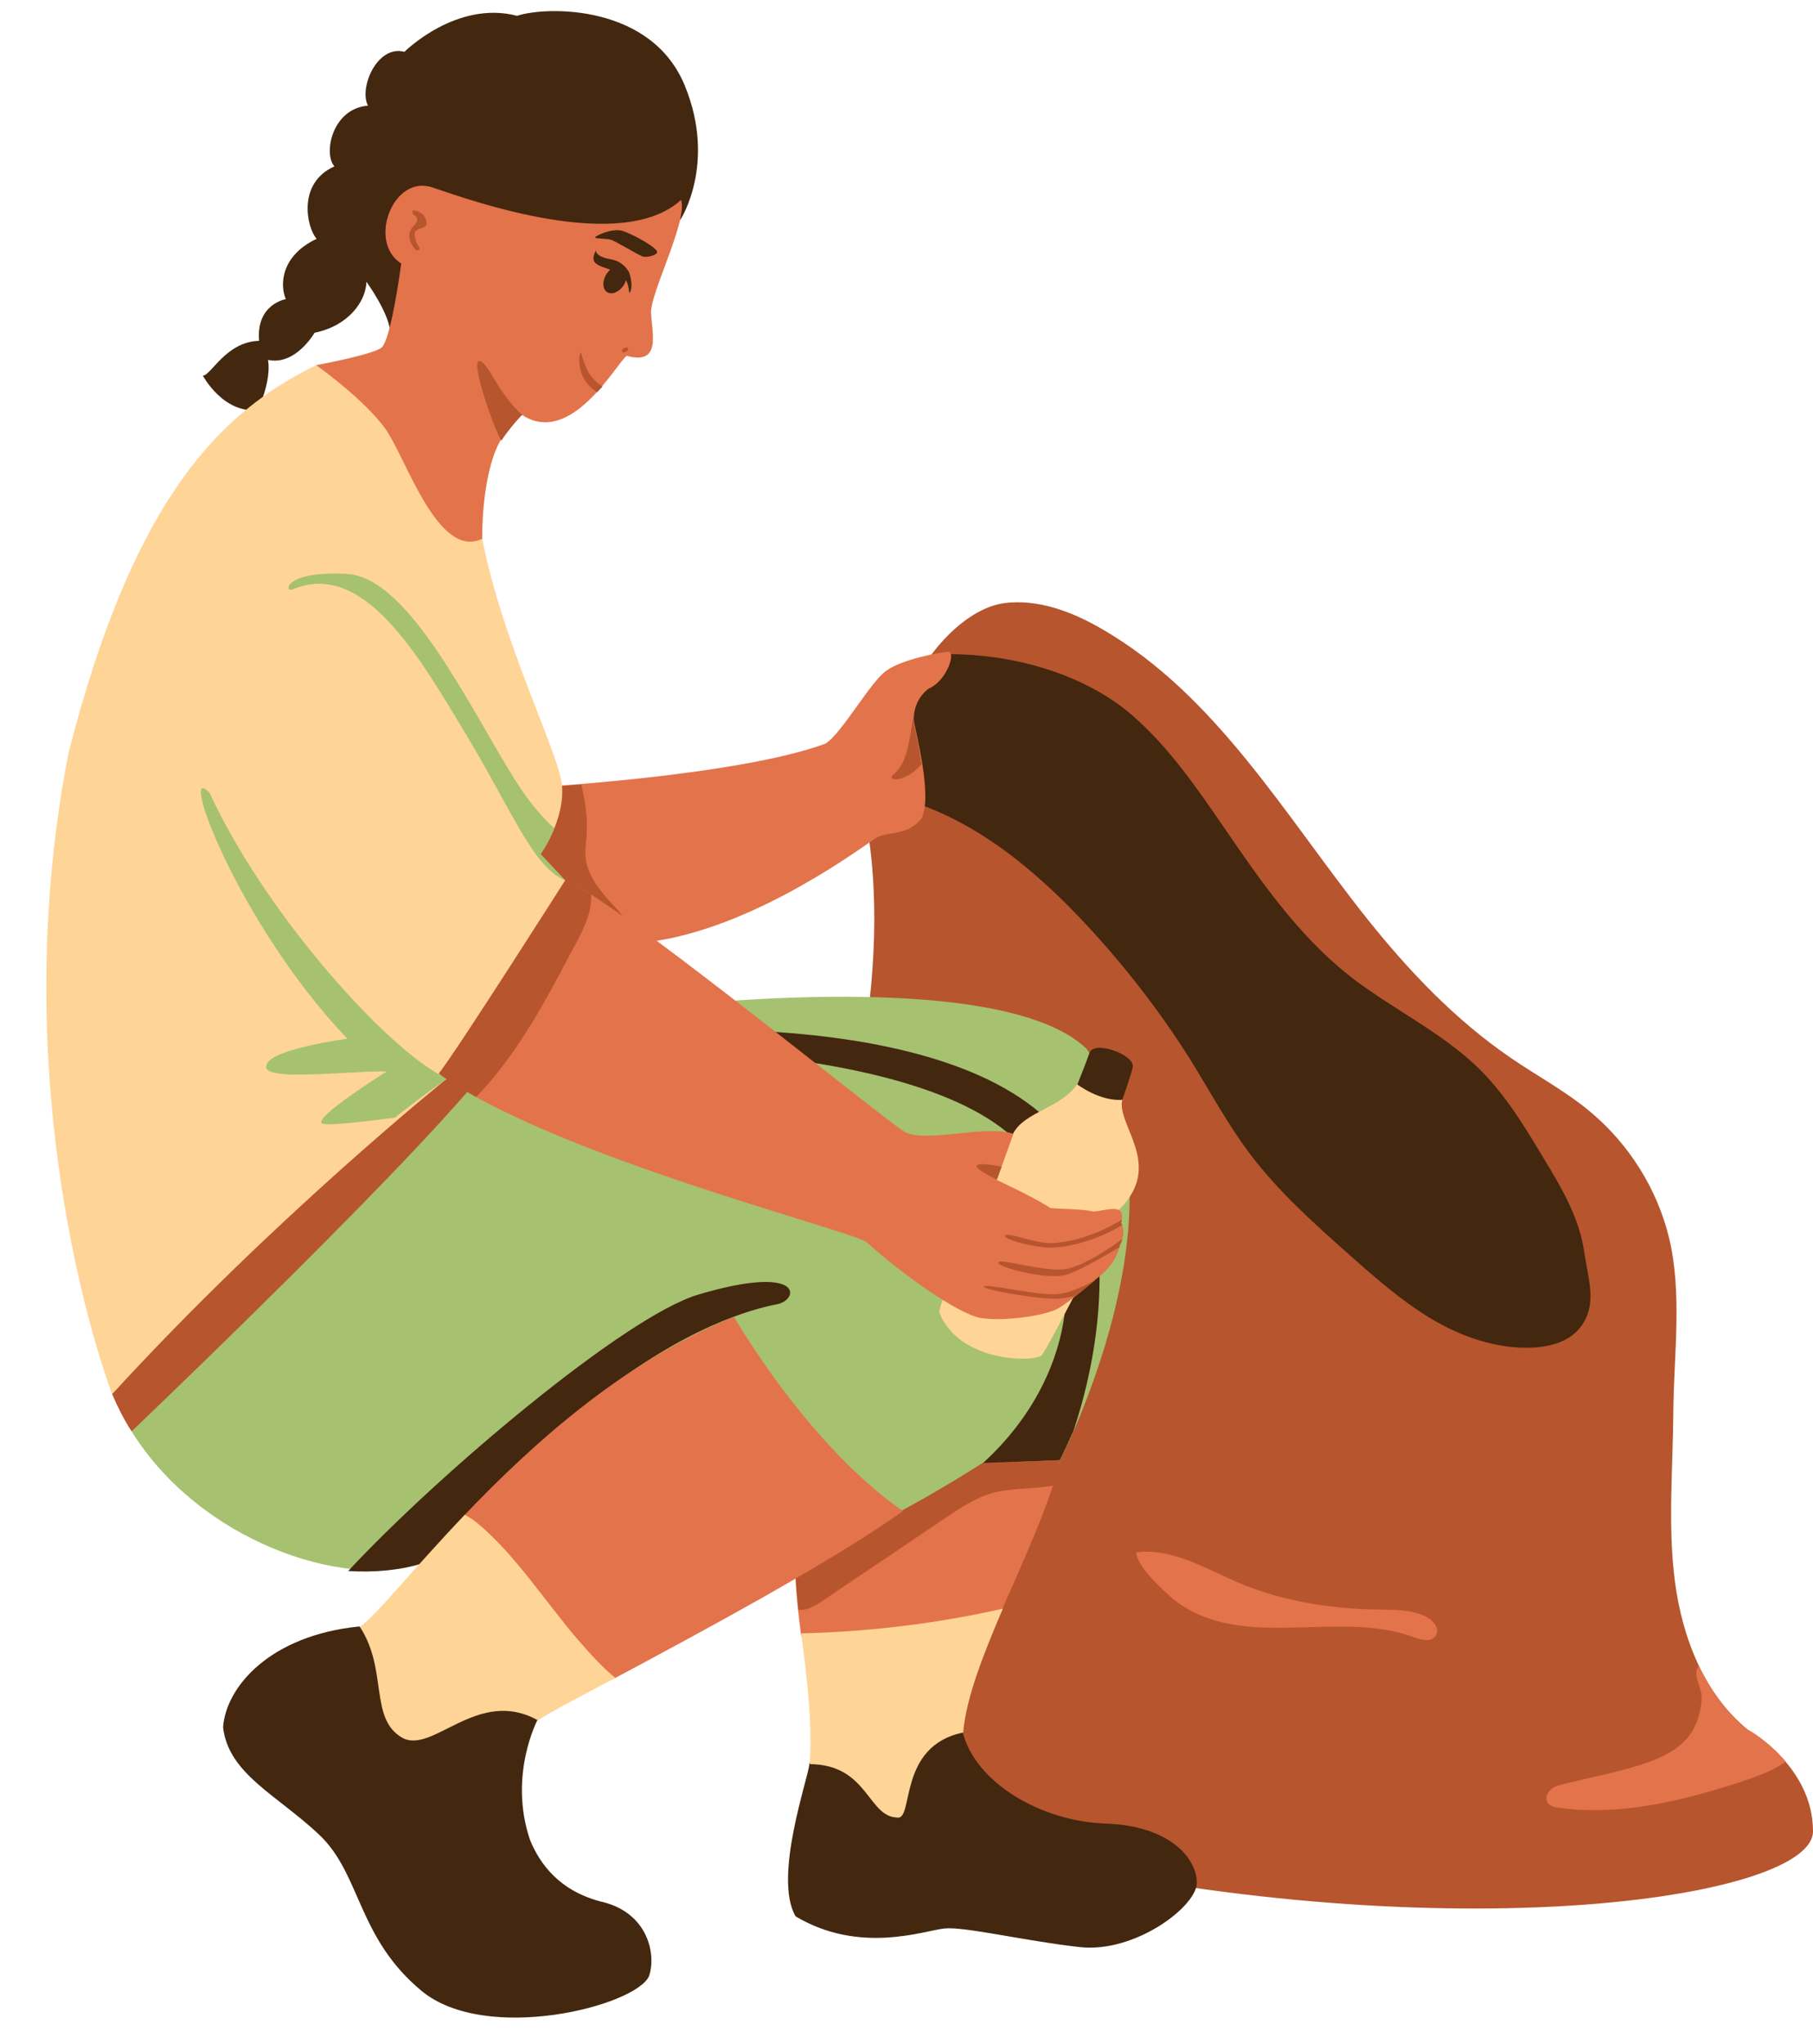
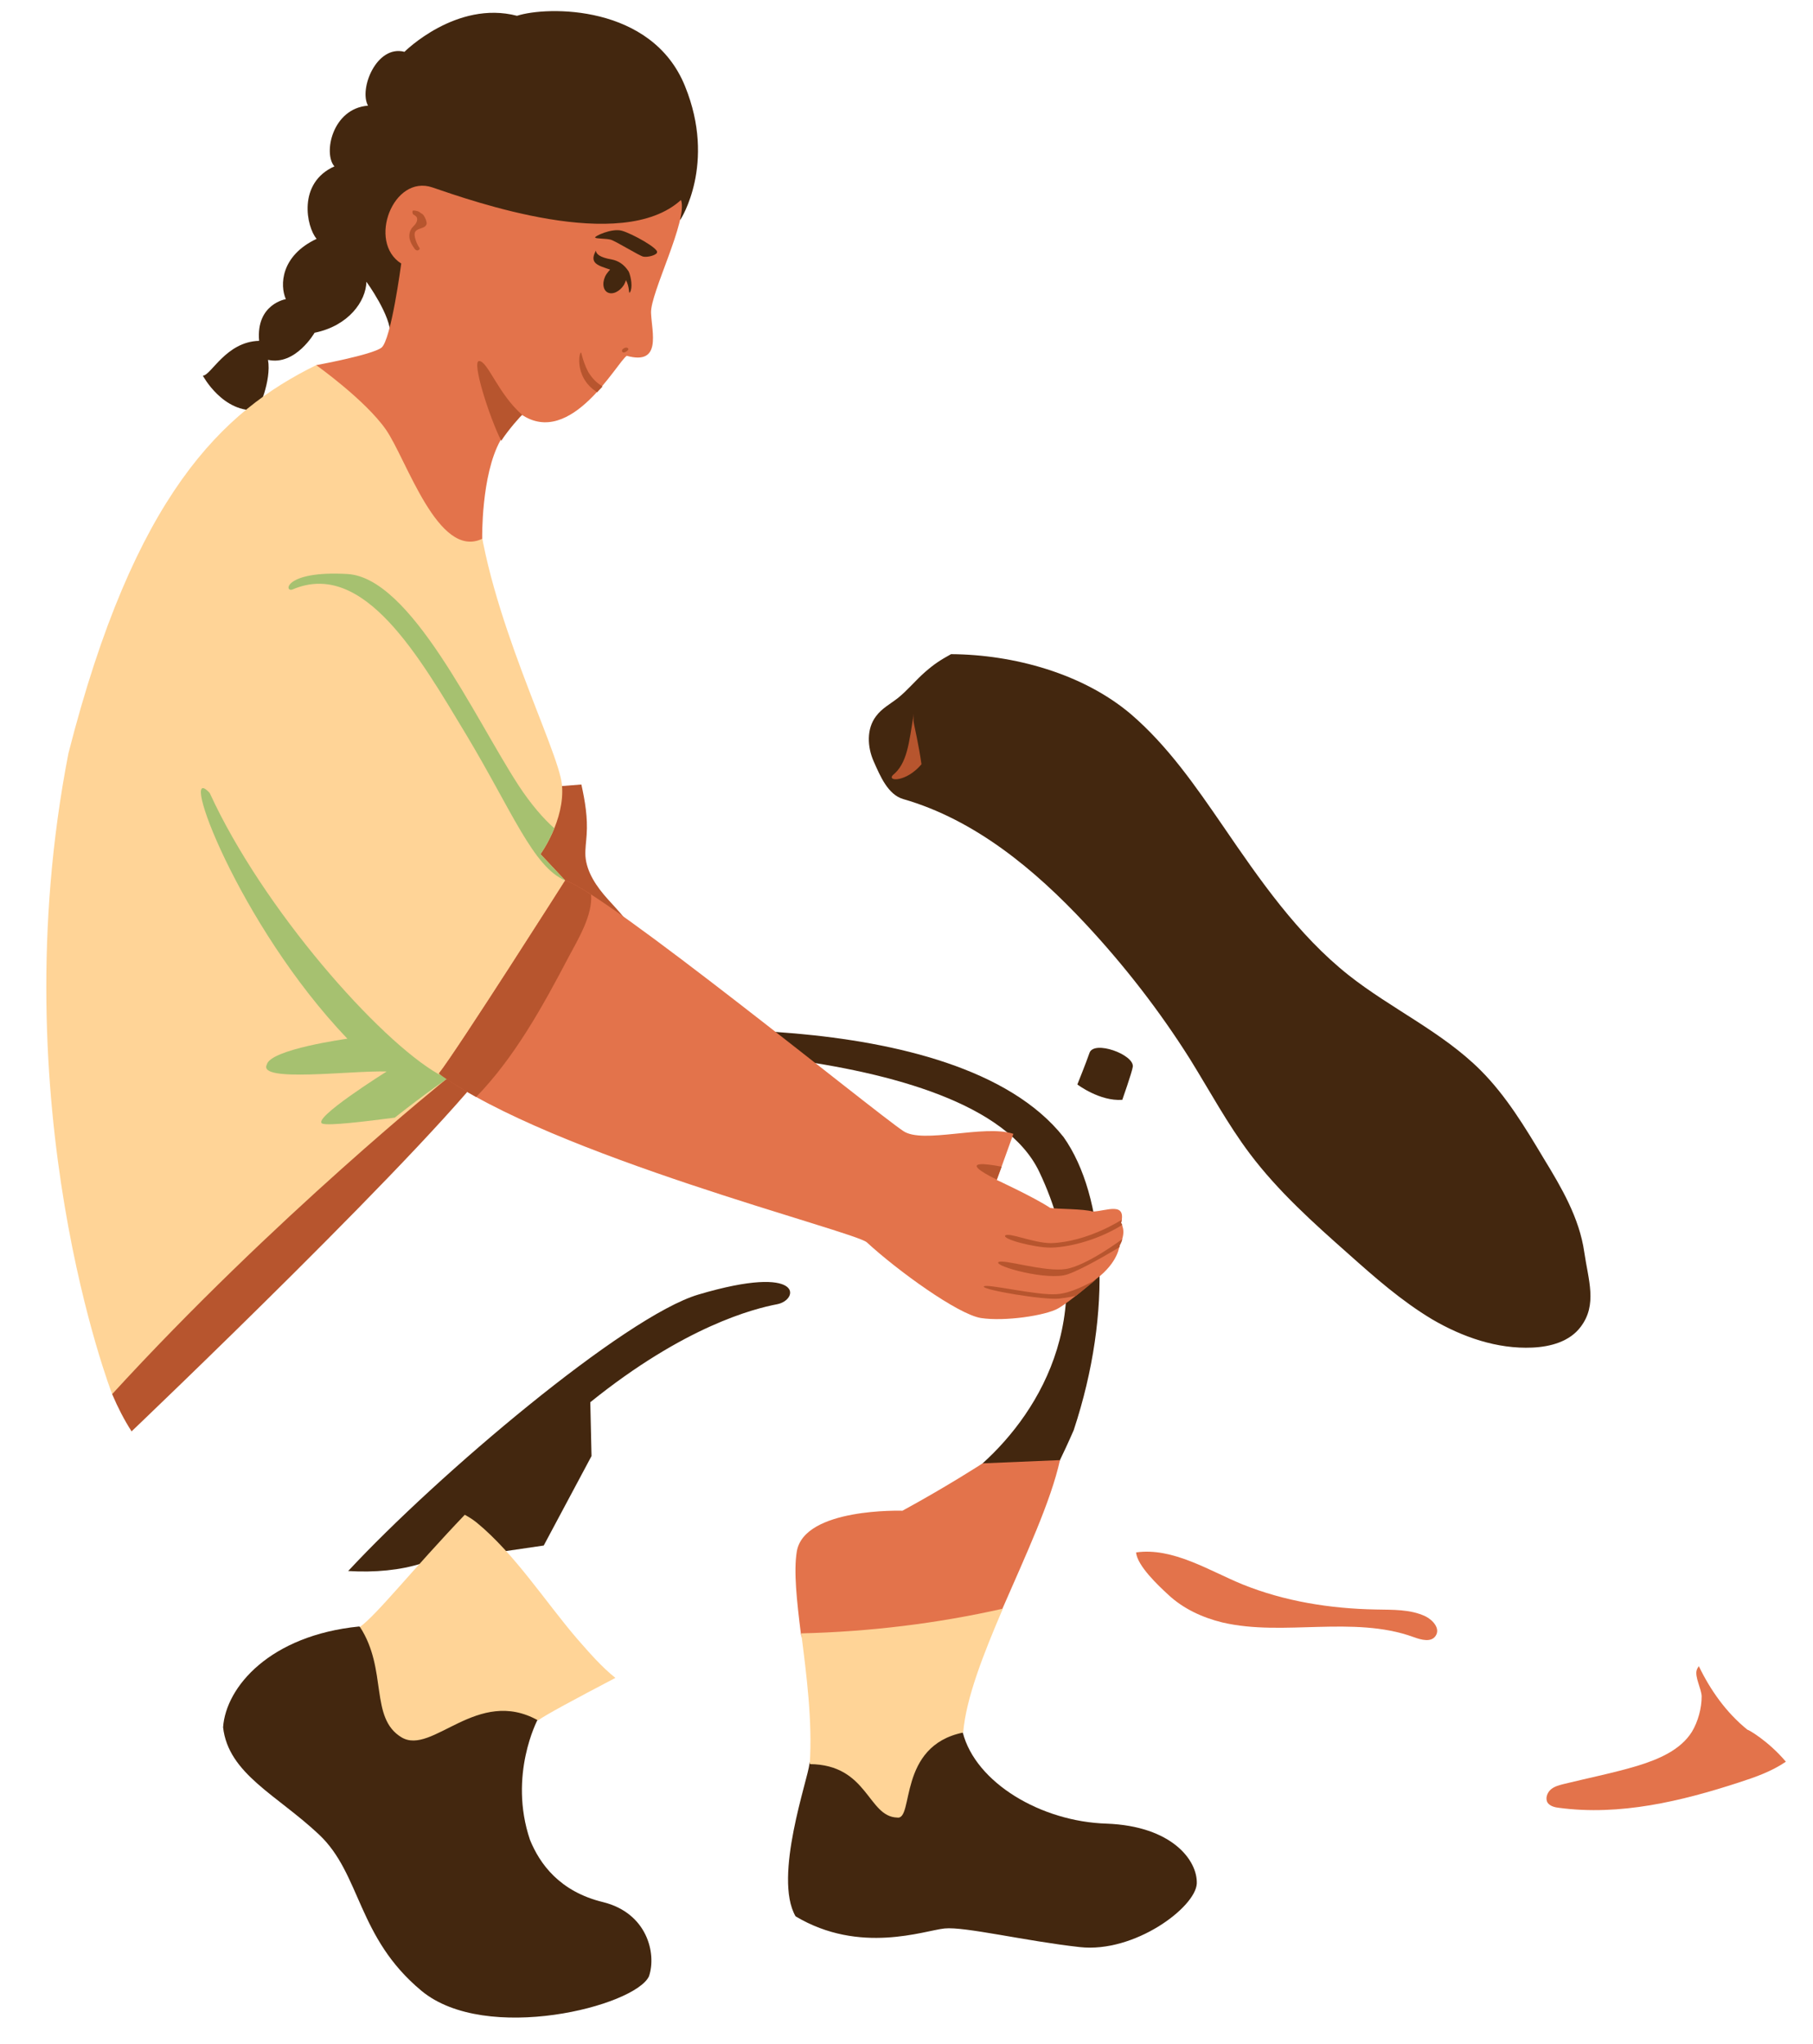
<svg xmlns="http://www.w3.org/2000/svg" height="505.0" preserveAspectRatio="xMidYMid meet" version="1.0" viewBox="-11.5 -2.8 447.8 505.0" width="447.8" zoomAndPan="magnify">
  <g id="change1_1">
-     <path d="M249.2,457.5c-16.8-4.2-32-14.8-41.8-29.1c-6.4-9.3-10.5-19.9-14.1-30.6c-2.9-8.4-5.5-16.9-6.9-25.6 c-2.3-14.5-0.9-29.4,1.4-43.9c6.7-42.5,21.9-85,14.8-127.4c-0.8-5-2.3-12.6-0.5-17.3c2.5-6.5,9.2-10.7,12-17.1 c3.7-8.6,13.1-19,22.4-20.3c8.4-1.1,16.8,2.1,24.2,6.4c28.2,16.3,45.2,46.1,65.5,71.6c10.3,12.9,21.8,25,35.4,34.3 c6.7,4.6,13.9,8.4,20.1,13.7c9.3,7.9,16.1,18.8,19,30.6c3.4,13.9,1.2,29.1,1.1,43.4c-0.1,13.9-1.4,27.9,0.4,41.7s7.2,27.8,18,36.6 c0,0,16.1,8.9,16.1,25.1S350.7,478.9,249.2,457.5z" fill="#B7552E" />
-   </g>
+     </g>
  <g id="change2_1">
-     <path d="M108.2,245c20.8-2.4,38.1,1.6,38.1,1.6s88.1-11.6,110.5,9.6c28,37.5-7.7,104.2-7.7,104.2l-36.5,25.1 L185,369.9l-92.4,13.6C73.1,389.7,38,378,21,350.8C19.2,348,92.7,246.8,108.2,245z" fill="#A6C170" />
-   </g>
+     </g>
  <g id="change3_1">
    <path d="M253.7,350.5c-2.7,6.2-4.7,10-4.7,10L226.3,376c2.3-9,4.9-17.3,4.9-17.3c14.3-12.9,30-38.3,14-72 C229.2,253,131.3,256,131.3,256l7.4-3.6c0,0,85.6-8.3,112.5,25.7C261.5,292.7,263.5,320.9,253.7,350.5z" fill="#43270F" />
  </g>
  <g id="change4_1">
    <path d="M211.4,370.4c11.2-6.1,19.8-11.7,19.8-11.7l19.1-0.8c-2.2,10.1-8.5,23.6-14.2,36.7 c-4.8,11.2-48.5,16.3-49.8,6.1c-1-8.1-1.8-15.3-1-20.2C187.1,369.6,211.4,370.4,211.4,370.4z" fill="#E3734B" />
  </g>
  <g id="change1_2">
-     <path d="M250.3,357.9c-0.4,2-1,4.1-1.7,6.3c-5,0.9-10.3,0.5-15.3,1.9c-3.9,1.2-7.4,3.5-10.7,5.7 c-10.1,6.8-20.3,13.7-30.4,20.5c-2.7,1.9-4.7,2.8-6.5,2.6c-0.6-5.8-1-10.8-0.4-14.5c1.7-10.9,26.1-10.1,26.1-10.1 c11.2-6.1,19.8-11.7,19.8-11.7L250.3,357.9z" fill="#B7552E" />
-   </g>
+     </g>
  <g id="change5_1">
-     <path d="M238.7,277.3c2.8-5.5,11.6-6.2,15.8-12.2c4.5-3.1,10.5,0.2,11.2,3.8c-1.5,6.2,10.3,16-0.6,26.9 c-0.7,0.7-17.7,34.5-19.3,36.2c-1.6,1.7-20.2,2-25.3-10.5c0-3.1,5.1-10.9,4.8-11.5c-0.3-0.6,1.1-25.8,1.1-25.8L238.7,277.3z" fill="#FFD497" />
-   </g>
+     </g>
  <g id="change3_2">
    <path d="M38.6,90c2,0,5.7-8.4,13.9-8.6c-0.8-9.1,6.6-10.3,6.6-10.3c-1.5-3.4-1.3-10.7,7.6-14.9 c-2.5-2.9-4.8-13.8,4.4-17.9c-2.8-3.1-0.6-14.3,8.3-15c-2.3-4.1,2.1-15.1,9-13.3c0,0,12.8-12.8,27.8-8.9c7.4-2.4,33.3-2.9,41.5,17.4 c7.8,19.2-1.1,32.9-1.1,32.9s-2,0.9-5.3,2.4c0.1,0.8,0.2,1.6,0.1,2.4c-0.4,4.2-2.1,8.5-3.1,12.5c-0.3,1.3-0.7,2.6-1.5,3.7 c-1.2,1.7-3.1,2.6-4.9,3.4c-2.5,1.1-5,2.1-7.6,2.6c-2.7,0.5-5.5,0.4-7.9-0.7c-3.6-1.6-6-5.2-7.1-9c-0.1-0.2-0.1-0.4-0.2-0.6 c-17.5,7.5-34.4,14.2-34.2,11.9c0.3-4.7-5.9-13.2-5.9-13.2c-0.1,4.8-4.4,10.9-12.8,12.6c0,0-4.7,8.2-11.5,6.7 c0.9,5.2-2.5,12.4-2.5,12.4C43.6,99.4,38.6,90,38.6,90z M137.5,467.1c-10.8-2.6-15.7-9.5-18.1-15.4c-5.4-16,1.9-29.7,1.9-29.7 L77.2,399c-22,2.2-32.9,14.9-33.6,24.9c1.3,11.5,13.3,16.7,23.7,26.5c10.4,9.8,9.4,25.4,25.3,38.6s52.8,3.8,56.2-3.6 C150.7,479.7,148.3,469.8,137.5,467.1z M161,317c-18.2,5.4-64.5,44.6-86.5,68.3c6.6,0.4,12.9-0.2,18.2-1.9l30.1-4.4l11.8-22.1 l-0.3-13.3c23.3-18.8,40.4-23.1,46.1-24.2C185.9,318.4,187.3,309.2,161,317z M261.8,447.7c-16.2-0.5-32.3-10.1-35.5-22.5 c-14.8-8.4-37.7,4.5-37.9,7.8c-0.2,3.3-9,27.9-3.4,37.6c15.9,9.5,31.8,3.5,36.8,3s19.9,3.1,33.4,4.6c13.5,1.5,28.6-9.8,28.9-15.7 C284.3,456.8,278,448.3,261.8,447.7z M379.8,306.5c-1.2-8.4-5.6-15.9-10-23.1c-4.6-7.7-9.3-15.5-15.6-21.8 c-9.5-9.5-22.1-15.2-32.6-23.5c-12.6-10-21.9-23.5-31-36.8c-6.8-9.9-13.7-19.9-22.8-27.7c-11.8-10-28.9-14.7-44.4-14.8 c-2.7,1.5-4.1,2.4-6.4,4.4c-2.4,2.1-4.4,4.6-6.8,6.5c-1.8,1.4-3.9,2.5-5.3,4.4c-2.4,3.1-2.2,7.6-0.6,11.2s3.5,8.2,7.3,9.3 c17.7,5.1,32.5,17.4,45,30.8c9.6,10.3,18.3,21.5,25.8,33.4c4.9,7.9,9.3,16.1,14.8,23.4c7,9.3,15.7,17.1,24.4,24.8 c6.5,5.8,13.1,11.6,20.6,16.1c7.5,4.4,16.1,7.4,24.8,7c4.5-0.2,9.2-1.5,11.9-5.1C383.1,319.5,380.8,313.4,379.8,306.5z M265.7,268.9 c0,0,2.4-6.8,2.6-8.2c0.3-3-9.6-6.6-10.7-3.4c-0.9,2.6-3,7.8-3,7.8S260.1,269.3,265.7,268.9z" fill="#43270F" />
  </g>
  <g id="change4_2">
-     <path d="M141,229.2c-0.8-0.6-1.4-1.4-2.3-1.8c-1.5-0.6-3.2,0.3-4.6-0.4c-0.9-0.5-1.4-1.5-2-2.4 c-2.2-3.1-6.3-3.8-10-4.7c-3.8-1-7.5-2.5-10.9-4.4c-3.4-1.9-6.8-4.9-6.6-8.7c0.1-1.6,0.8-3,1.6-4.4c1.9-3.3,4.4-6.2,7.2-8.7 c2.1-1.8,4.6-3.1,7.1-2c0,0,50.2-2.8,71.9-10.8c4-2.5,11.1-15.3,15-18c3.8-2.8,13-4.5,15.2-4.7s-0.2,7.2-4.7,9.1 c-3,2.2-4,5.9-3.6,8.4c0.4,2.4,4.6,18.5,1.8,23.7c-3.4,4.4-8.4,3.1-11.2,4.8s-28.5,21.3-54.1,25.4C147.8,230,143.3,230.8,141,229.2z M140.5,411.7c20.9-11.2,53.4-28.6,71-41.2c-23.8-16.6-41.7-48-41.7-48c-27.2,10.9-50,31.6-66.5,48.9 C90.4,384.7,130.6,416.9,140.5,411.7z" fill="#E3734B" />
-   </g>
+     </g>
  <g id="change1_3">
    <path d="M21,350.8c-1.8-2.8-3.4-5.9-4.8-9.2c0,0,13.5-44.8,45.4-76c13.6-13.3,31-18.8,46.5-20.6 c5.7,1.4,8.6,4.9,3.5,12.3C97.5,277.9,21.2,350.6,21,350.8z M113.4,193.8c-2.9,2.5-5.3,5.4-7.2,8.7c-0.8,1.3-1.5,2.8-1.6,4.4 c-0.2,3.8,3.2,6.8,6.6,8.7c3.4,1.9,7.1,3.4,10.9,4.4c3.6,0.9,7.8,1.7,10,4.7c0.6,0.9,1.1,1.9,2,2.4c1.4,0.7,3.2-0.1,4.6,0.4 c0.9,0.4,1.5,1.2,2.3,1.8c1.4,1,3.6,1.1,5.8,0.9c-0.1-1-0.3-2-0.6-2.9c0.2,0.6,0.1,1.2-0.3,1.7c-1.6-3.7-4.6-6.7-7.3-9.7 s-5.2-6.6-5.5-10.6c-0.1-1.8,0.2-3.5,0.3-5.3c0.3-4.2-0.4-8.3-1.3-12.4c-7,0.6-11.7,0.8-11.7,0.8C118,190.7,115.5,192,113.4,193.8z" fill="#B7552E" />
  </g>
  <g id="change5_2">
    <path d="M106.3,120.9c2.4,27.5,20.2,61.5,21,70.2s-5.3,17.1-5.3,17.1l6.1,6.5c0,0,2.6,15.5-2.3,21.9 c-4.9,6.5-26.6,26.8-26.6,26.8s-43,34.5-83,78.2c0,0-27.7-71.3-10.8-158.3c16.3-63.9,38-84.5,61.2-95.9l31,13.7L106.3,120.9z M186.4,400.7c1.3,10.2,2.8,21.8,2.1,32.3c14.4,0.1,14.3,13,21.6,13.2c4.2,0.7,0-17.7,16.3-21c0.7-8.5,5-19.4,9.8-30.6 C219.8,398.3,203.1,400.3,186.4,400.7z M140.5,411.7c-3.5-2.8-6.5-6.3-9.4-9.6c-7.9-9.2-15.5-21.1-24.9-28.8c-1-0.8-2-1.4-2.9-1.9 c-12.8,13.4-21.8,24.8-25.9,27.7c6.9,10.6,2.3,22.5,10.3,27.3c7.6,4.5,18.7-12.6,33.7-4.2C123.3,420.8,130.6,416.9,140.5,411.7z" fill="#FFD497" />
  </g>
  <g id="change2_2">
    <path d="M99.7,263c-0.3,0.3-0.5,0.5-0.5,0.5s-5.1,3.4-13.2,9.8c-7.7,1-16.1,2-17.8,1.5c-3.2-1,15.8-12.9,15.8-12.9 c-8.5-0.3-31.9,2.8-29.6-1.7c0.8-3.8,19.9-6.4,19.9-6.4c-27-28.3-42.1-69.5-34-60.7c13.1,28.6,41.8,61.1,56.6,69.5L99.7,263z M128.1,214.7l-6.1-6.5c0,0,1.9-2.6,3.4-6.4c-2.6-2.3-5.7-5.8-8.9-10.7C105.6,174.3,90,139.9,74.3,139s-15.7,4.7-13.5,3.8 c17.6-7.5,31.4,16.9,42.8,35.8C115,197.6,120.2,211.4,128.1,214.7z" fill="#A6C170" />
  </g>
  <g id="change4_3">
    <path d="M156.7,46.6C142,60,105,46.8,95.3,43.5c-9.7-3.3-16.1,13.5-7.7,18.8c0,0-2.5,19-4.9,20.8 c-2.4,1.8-16.1,4.3-16.1,4.3s12.1,8.6,17.2,15.9s12.9,32.2,23.8,27c0,0-0.3-15.7,4.5-24.3c1.6-2.9,5.2-6.4,5.2-6.4 c12.2,8.3,23.6-12.9,26-14.5c8.7,2.4,6.2-5.8,6-10.6C149.1,69.6,158.5,51.5,156.7,46.6z M144.1,69.4c-0.4,0.6,0-1.2-1-3 c-0.1,0.4-0.3,0.8-0.5,1.2c-1.1,1.7-2.9,2.5-4.1,1.8c-1.2-0.7-1.3-2.8-0.2-4.5c0.3-0.4,0.6-0.8,0.9-1.1c-2.9-1-5.3-1.5-3.5-4.7 c0,0.8,0.9,1.7,3.9,2.2c1.5,0.3,3,1.1,4.2,3C144.4,65.7,144.8,68.3,144.1,69.4z M147.4,60.6c-1-0.2-6.9-3.9-8.1-4.2 c-1.2-0.3-3.5-0.2-3.8-0.5c-0.3-0.3,4.1-2.4,6.6-1.7c2.5,0.7,9.2,4.4,8.7,5.4C150.5,60.3,148.4,60.8,147.4,60.6z M202.6,304.1 c-2.9-2.7-78.1-21.5-105.7-41.7c4.7-6,31.2-47.7,31.2-47.7c10,3,76,56.9,83.5,61.9c4.8,3.3,20-1.7,27.2,0.7l-4.1,11.4 c0,0,9.3,4.3,13.2,6.9c1.6,0.3,8.3,0.2,10.5,0.9c3.3-0.1,8.4-2.6,7,2.9c0,0,1.5,2-0.4,5.5c0,0-0.2,4.1-5.8,8.3c0,0-6.2,5.4-9.3,7.2 s-13.3,3.3-19.1,2.4C225.1,321.9,210.2,311.1,202.6,304.1z M429.6,432.4c-3.5,2.4-7.5,3.8-11.5,5.1c-14.4,4.7-29.5,8.3-44.5,6.3 c-1-0.1-2.2-0.4-2.8-1.2c-0.7-1-0.2-2.5,0.7-3.3c0.9-0.8,2.1-1.1,3.3-1.4c6.1-1.5,12.2-2.7,18.2-4.5c5.2-1.6,10.6-3.9,13.4-8.4 c1.5-2.5,2.4-5.8,2.4-8.7c0-1.8-1.8-4.9-1.2-6.6c0.1-0.3,0.3-0.6,0.5-0.9c2.9,6,6.8,11.5,12,15.7 C420.2,424.4,425.2,427.2,429.6,432.4z M277,391.1c-2.4-2.2-7.6-7.1-7.9-10.4c9.1-1.3,18.2,4.6,26.3,7.9c10.4,4.2,21.7,6,32.9,6.2 c4.2,0.1,8.5-0.1,12.3,1.7c1.8,0.9,3.7,3,2.5,4.8c-1.1,1.7-3.6,1-5.5,0.3c-7.4-2.7-15.6-2.7-23.5-2.5s-16,0.7-23.7-1.1 C285.5,396.8,280.7,394.6,277,391.1z" fill="#E3734B" />
  </g>
  <g id="change1_4">
    <path d="M234.7,288.6c0,0-6-2.8-4.8-3.6c0.7-0.5,3.8,0,6,0.4L234.7,288.6z M249.5,316.9c-4.8,0.4-17.5-2.7-18-1.9 c-0.6,0.8,14.8,3.4,18.6,3c0.9-0.1,2.4-0.3,4.2-0.7c2.1-1.7,4.2-3.4,4.9-4C257,314.5,253,316.7,249.5,316.9z M248.1,304.3 c-4.3,0-10.3-2.7-11.3-1.9c-0.9,0.9,7.2,3,11.1,3c3.7,0,11-1.4,17.8-5.6c-0.1-0.3-0.3-0.5-0.3-0.5c0.1-0.3,0.1-0.6,0.2-0.8 C265.6,298.5,257.2,304,248.1,304.3z M252.2,312c3.5-1.2,9.8-4.9,12.8-6.7c0.1-0.3,0.1-0.5,0.1-0.5c0.3-0.5,0.5-1,0.6-1.5 c0,0-8.8,6.6-14,7.4c-5.2,0.8-15.7-2.6-16.6-1.7C234,310,247.4,313.7,252.2,312z M214.2,175.8c-0.1-0.7-0.1-1.5,0-2.3l0,0 c-1.2,7.3-1.6,12.3-5.2,15.2c-1.4,1.6,3.4,1.7,7.1-2.7C215.4,181.1,214.4,176.9,214.2,175.8z M137.1,92.5c0,0,0.1,0.1,0.2,0.2 c-0.4,0.5-0.9,0.9-1.3,1.4c-6.2-3.9-4.2-11.1-3.9-9.6c0.4,1.6,0.9,3.1,1.7,4.6C134.6,90.4,135.7,91.7,137.1,92.5z M93.7,51.5 c0.1,0.4,0.3,0.8,0.1,1.2c-0.4,1-2.1,0.8-2.7,1.7c-0.3,0.4-0.2,1-0.1,1.5c0.2,0.8,0.5,1.6,1,2.4c0.2,0.1,0.2,0.5,0,0.6 c-0.2,0.2-0.5,0.2-0.7,0.1c-0.2-0.1-0.4-0.3-0.5-0.5c-0.5-0.7-0.9-1.4-1.1-2.2c-0.2-0.8-0.1-1.7,0.3-2.4c0.3-0.6,0.9-1,1.2-1.5 c0.4-0.6,0.5-1.4,0-1.8c-0.2-0.2-0.4-0.3-0.6-0.4c-0.3-0.3-0.3-1,0-1c0.7,0,1.4,0.2,1.9,0.7C93.1,50.1,93.4,50.8,93.7,51.5z M143.7,83.4c0.1,0.3-0.6,0.7-0.8,0.8c-0.2,0.1-0.4,0.1-0.6,0c-0.2-0.1-0.2-0.4-0.1-0.6c0.1-0.2,0.3-0.3,0.5-0.4 C143,83,143.6,83,143.7,83.4z M112.3,106.1c-3-6-7.3-19.6-5.5-19.7c2.1-0.2,4.7,8.1,10.7,13.3C117.4,99.6,114.1,103.3,112.3,106.1z M134.5,218.2c0.4,5.1-3.2,11-5.6,15.5c-6.4,12.2-13.3,24.7-22.8,34.5c-3.4-1.9-6.6-3.8-9.2-5.8c4.7-6,31.2-47.7,31.2-47.7 C129.4,215.1,131.6,216.3,134.5,218.2z" fill="#B7552E" />
  </g>
</svg>